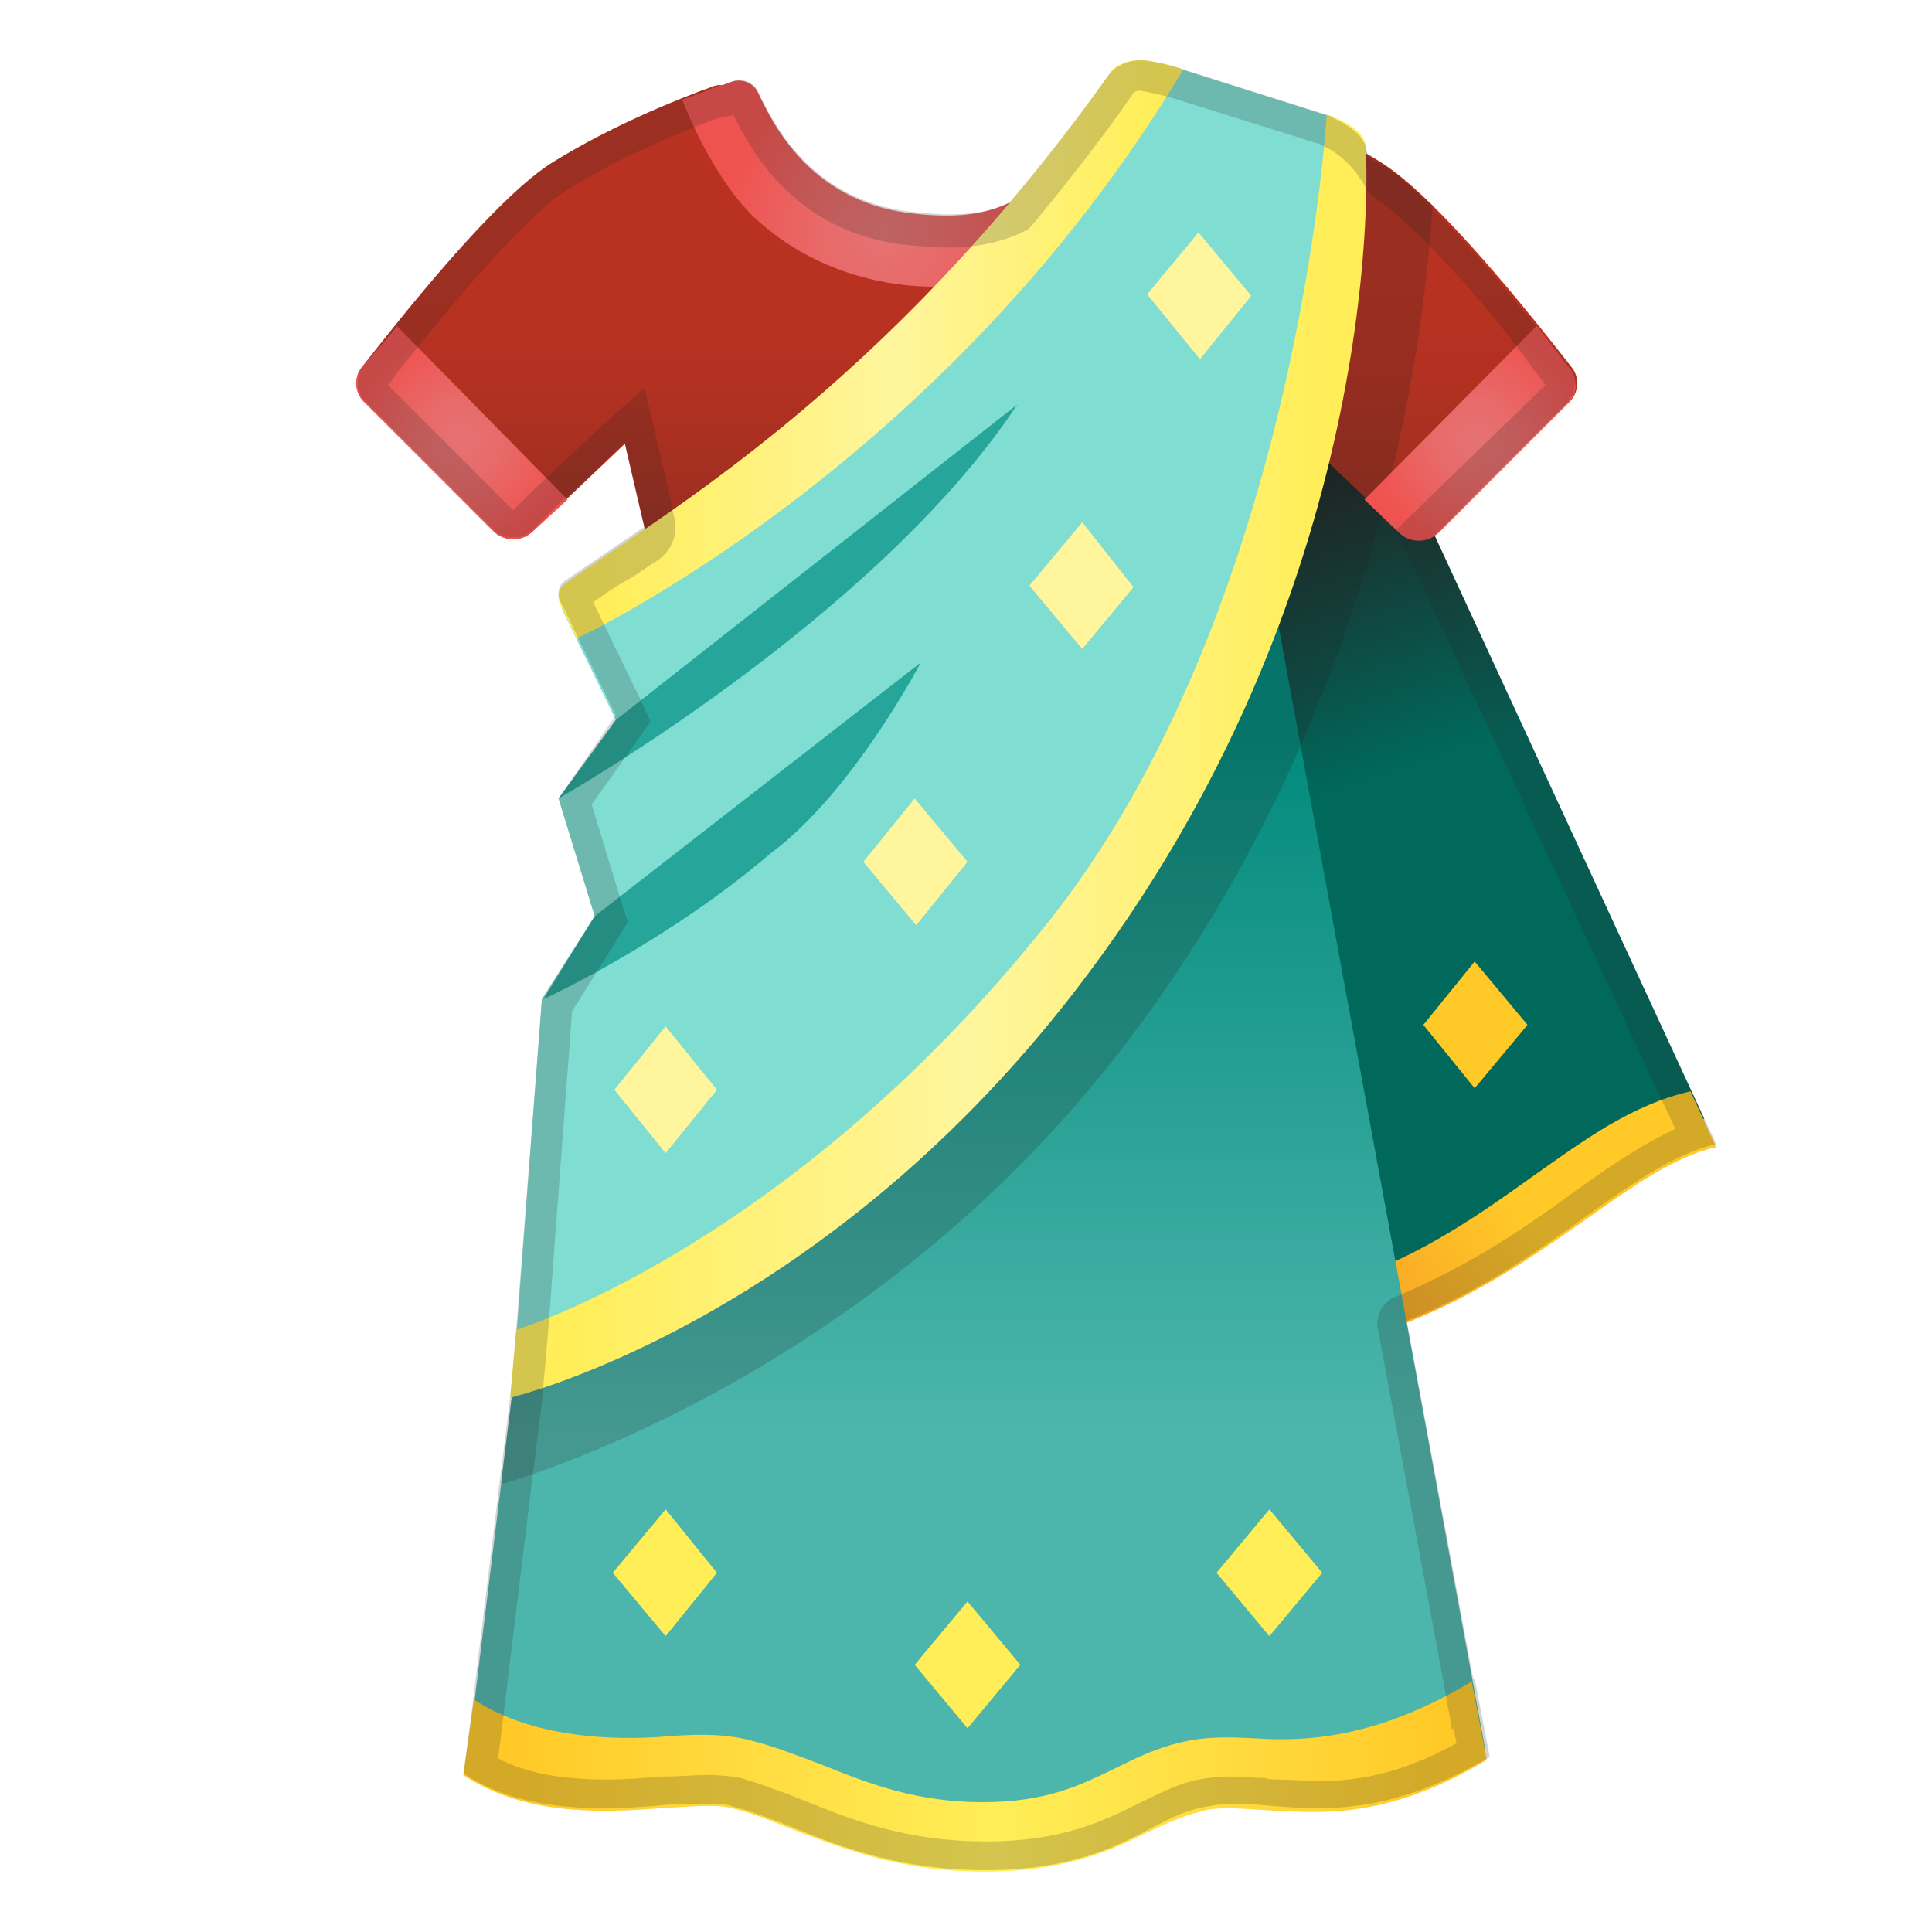
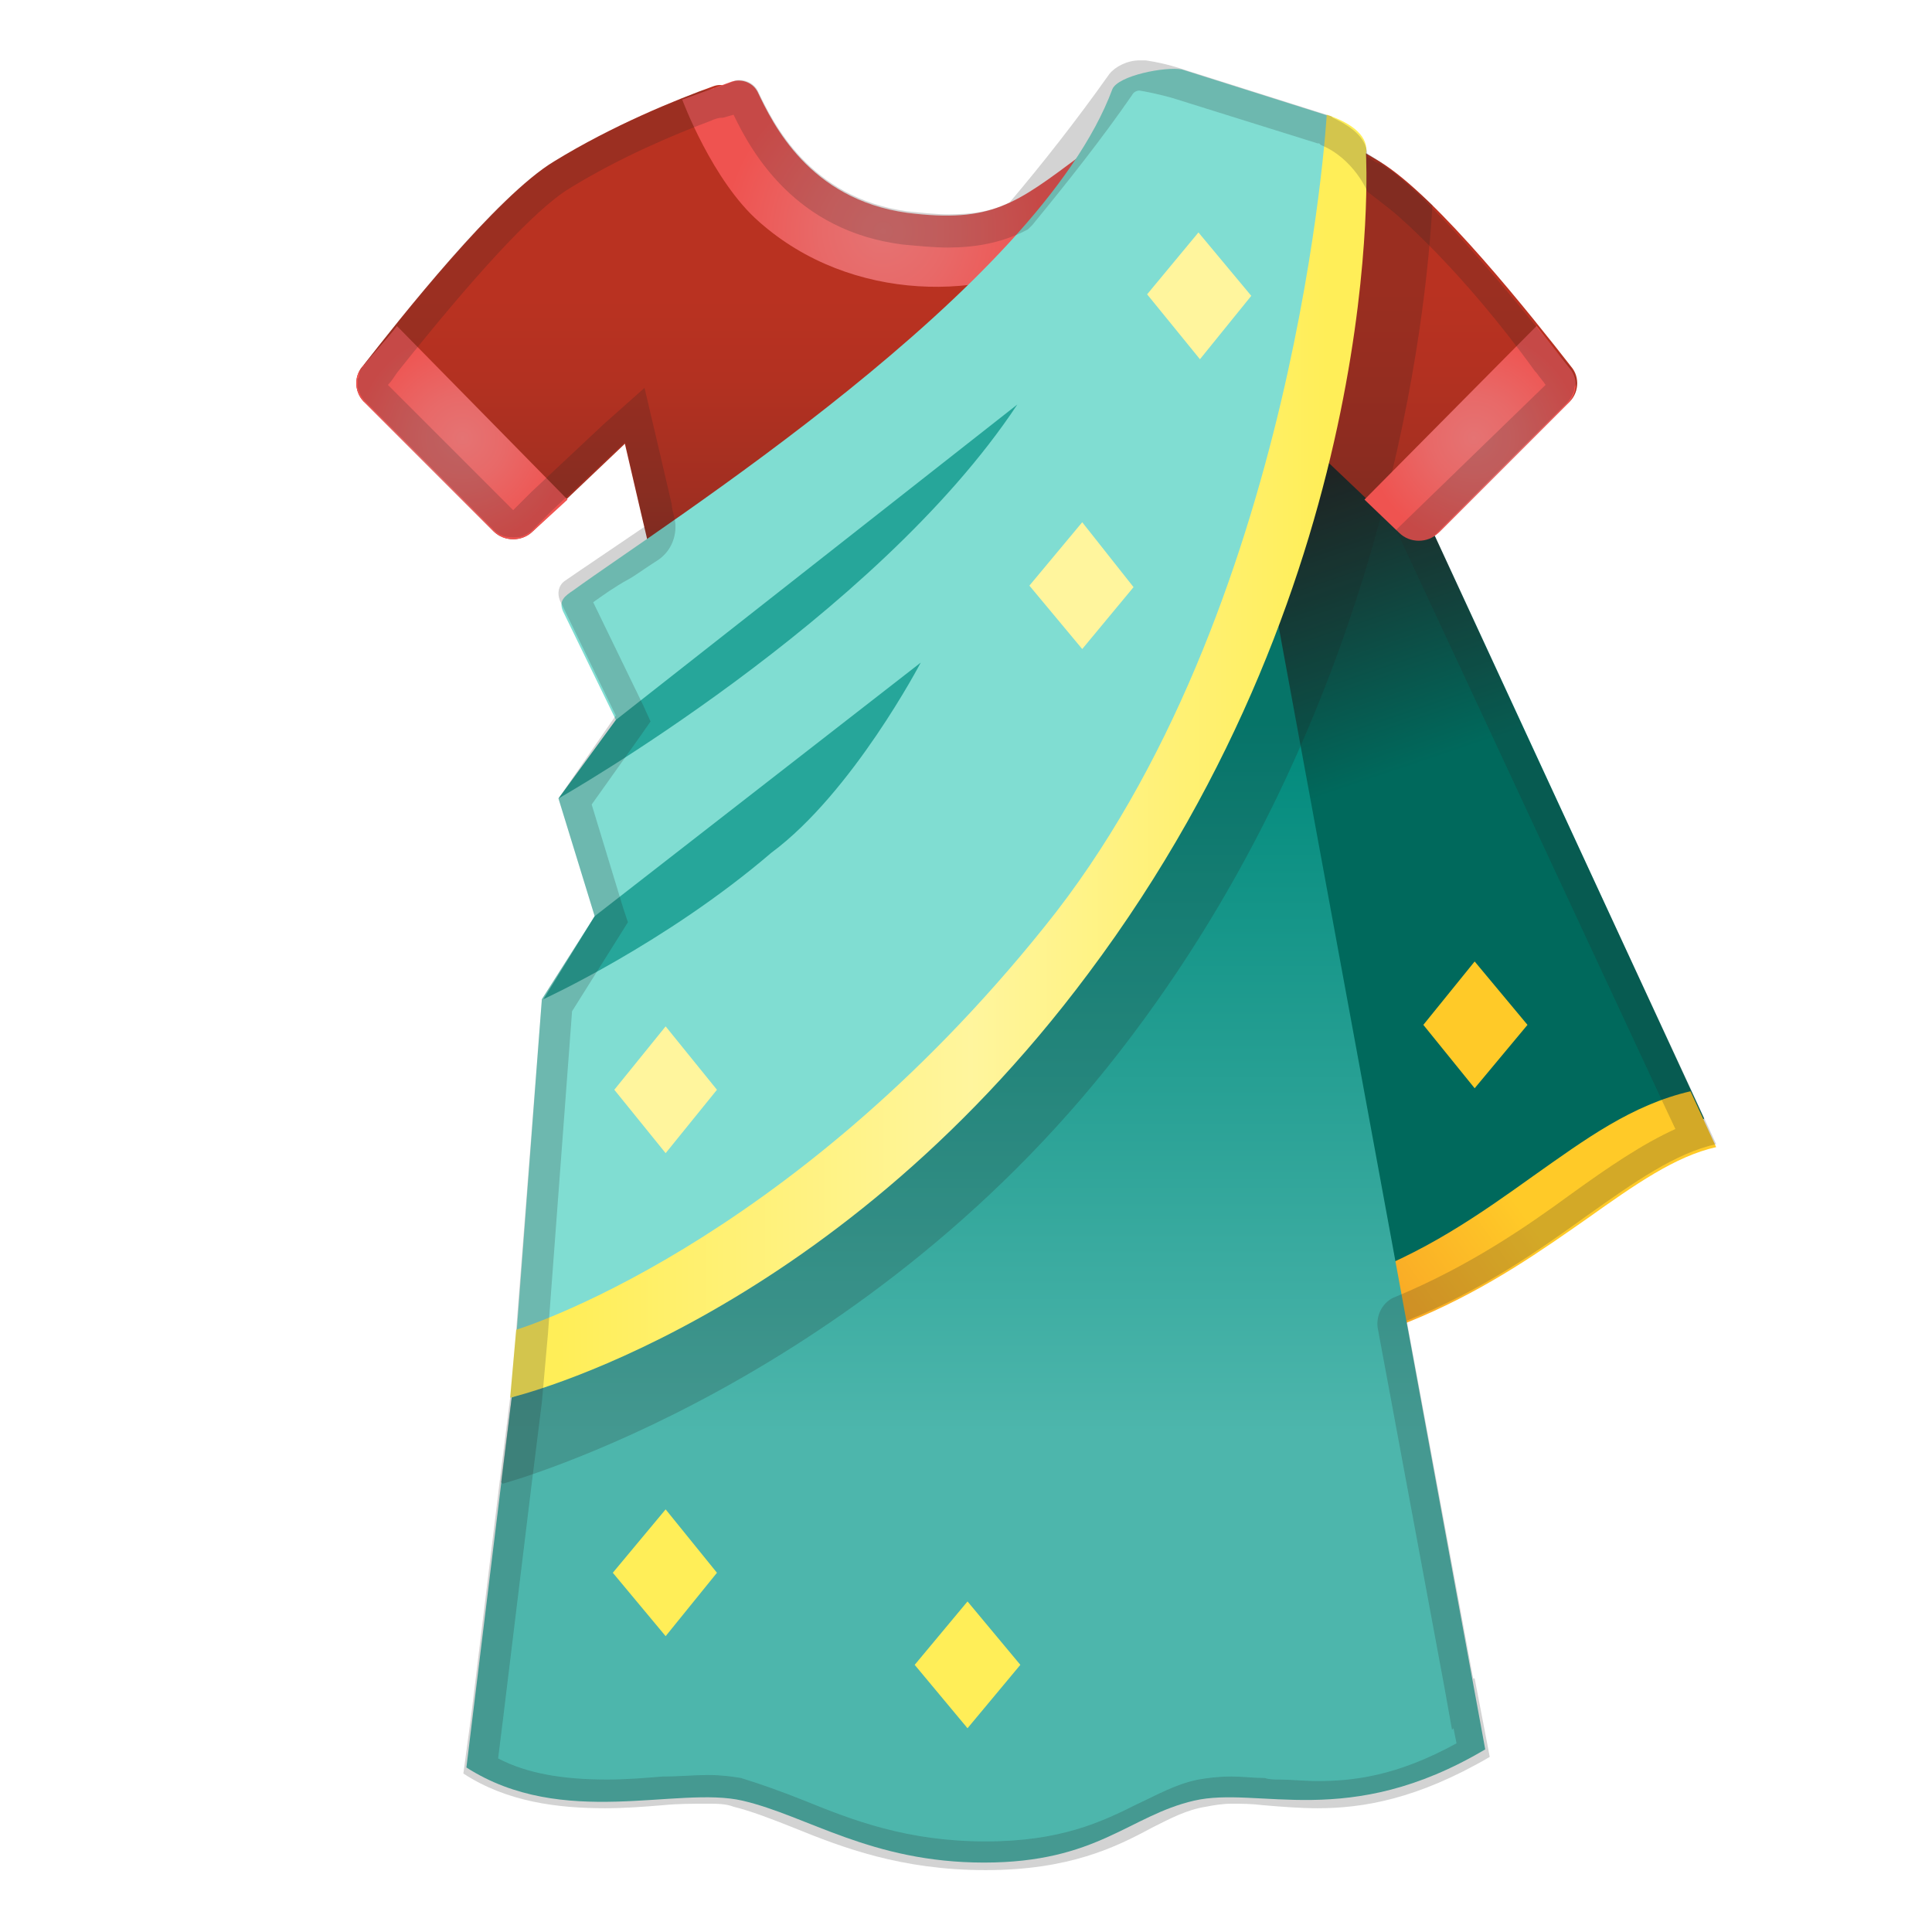
<svg xmlns="http://www.w3.org/2000/svg" version="1.1" id="Layer_1" x="0px" y="0px" viewBox="0 0 128 128" style="enable-background:new 0 0 128 128;" xml:space="preserve">
  <path style="opacity:0.2;fill:#212121;enable-background:new    ;" d="M91.4,10.7c-0.6-0.4-1.3-0.8-1.9-1.1  c-0.8,7.8-4.6,36.7-18.9,54.6C57.8,80,41.7,87.5,34.3,90.2c-0.1,0.5-0.2,1.1-0.3,1.6l-0.8,6.4l0.1,0.1c0,0,24.4-6.6,41.7-29.7  c17.1-22.7,19.5-48,19.9-55C93.6,12.4,92.4,11.4,91.4,10.7z" />
  <linearGradient id="SVGID_1_" gradientUnits="userSpaceOnUse" x1="88.908" y1="786.379" x2="75.821" y2="747.754" gradientTransform="matrix(1 0 0 1 0 -713.89)">
    <stop offset="0.467" style="stop-color:#00695C" />
    <stop offset="1" style="stop-color:#212121" />
  </linearGradient>
  <path style="fill:url(#SVGID_1_);" d="M89.1,22.6l23.8,51.5c0,0-15.9,18.9-43.2,10.9c-3.4-12.7-1.2-18.9-1.2-31.8  c0-3.3,0.2-6.6,1.5-9.7s1.1-24.5,0.8-26.9L89.1,22.6z" />
  <linearGradient id="SVGID_2_" gradientUnits="userSpaceOnUse" x1="100.357" y1="788.718" x2="89.206" y2="796.659" gradientTransform="matrix(1 0 0 1 0 -713.89)">
    <stop offset="0.199" style="stop-color:#FFCA28" />
    <stop offset="1" style="stop-color:#F9A825" />
  </linearGradient>
  <path style="fill:url(#SVGID_2_);" d="M77,90.6c-2.7,0-5.5-0.2-8.6-0.6l1-3.8c17.2,2.4,25.2-3.3,32.2-8.3c3.4-2.4,6.5-4.7,10.4-5.6  l1.7,3.7c-2.7,0.6-5.4,2.5-8.5,4.7C99.2,84.9,91.2,90.6,77,90.6z" />
  <linearGradient id="SVGID_3_" gradientUnits="userSpaceOnUse" x1="44.703" y1="720.898" x2="44.703" y2="776.124" gradientTransform="matrix(1 0 0 1 0 -713.89)">
    <stop offset="0.229" style="stop-color:#B93221" />
    <stop offset="0.328" style="stop-color:#B33121" />
    <stop offset="0.462" style="stop-color:#A22F21" />
    <stop offset="0.615" style="stop-color:#862C21" />
    <stop offset="0.783" style="stop-color:#5F2821" />
    <stop offset="0.96" style="stop-color:#2D2221" />
    <stop offset="1" style="stop-color:#212121" />
  </linearGradient>
  <path style="fill:url(#SVGID_3_);" d="M64.7,41.9l1.1-27.1c-8.5,1.9-13.3-3.1-14.7-5c-1.5-2.2-2.3-4.6-3.8-4.1  c-2.5,0.9-6.7,2.6-10.6,5C32.9,13,26.5,21.1,24,24.3c-0.6,0.7-0.5,1.8,0.2,2.4l8.5,8.5c0.7,0.7,1.9,0.7,2.6,0l6.1-5.8l1,4.3  c1.2,5,1.6,7.2,1.5,9.4C43.9,43.2,64.7,41.9,64.7,41.9z" />
  <linearGradient id="SVGID_4_" gradientUnits="userSpaceOnUse" x1="-410.847" y1="720.174" x2="-410.847" y2="776.504" gradientTransform="matrix(-1 0 0 1 -327.25 -713.89)">
    <stop offset="0.229" style="stop-color:#B93221" />
    <stop offset="0.328" style="stop-color:#B33121" />
    <stop offset="0.462" style="stop-color:#A22F21" />
    <stop offset="0.615" style="stop-color:#862C21" />
    <stop offset="0.783" style="stop-color:#5F2821" />
    <stop offset="0.96" style="stop-color:#2D2221" />
    <stop offset="1" style="stop-color:#212121" />
  </linearGradient>
  <path style="fill:url(#SVGID_4_);" d="M63.4,41.9L62.7,16C66,16.8,78.3,4.9,78.3,4.9s6.8,2,13.1,5.8c3.8,2.3,10.2,10.4,12.7,13.6  c0.6,0.7,0.5,1.8-0.2,2.4l-8.5,8.5c-0.7,0.7-1.9,0.7-2.6,0l-6.1-5.8l-1,4.3c-1.2,5-1.6,7.2-1.5,9.4C84.2,43.2,63.4,41.9,63.4,41.9z" />
  <linearGradient id="SVGID_5_" gradientUnits="userSpaceOnUse" x1="64.65" y1="808.854" x2="64.65" y2="761.643" gradientTransform="matrix(1 0 0 1 0 -713.89)">
    <stop offset="0" style="stop-color:#4DB6AC" />
    <stop offset="1" style="stop-color:#00897B" />
  </linearGradient>
  <path style="fill:url(#SVGID_5_);" d="M44.3,40.2c0,1.2-0.1,2.2-0.3,3c-0.2,1-3.3,18.1-6.3,35.6c-1,5.4-2.8,8-3.7,13l-3.1,25.3  c6.4,4.1,14,1.2,18.3,2.2s8.5,4.1,16,4.1s9.6-3.1,13.9-4.1s10.2,2,19.3-3.4l-14-76.1C84.5,39.6,44.3,40.2,44.3,40.2L44.3,40.2z" />
  <linearGradient id="SVGID_6_" gradientUnits="userSpaceOnUse" x1="30.7" y1="831.59" x2="98.61" y2="831.59" gradientTransform="matrix(1 0 0 1 0 -713.89)">
    <stop offset="0.056" style="stop-color:#FFCA28" />
    <stop offset="0.518" style="stop-color:#FFEE58" />
    <stop offset="0.947" style="stop-color:#FFCA28" />
  </linearGradient>
-   <path style="fill:url(#SVGID_6_);" d="M65.2,124c-5.6,0-9.5-1.6-12.7-2.8c-1.5-0.6-2.7-1.1-4-1.4c-1.1-0.3-2.8-0.1-4.7,0  c-4,0.3-9,0.5-13.1-2.2l0.7-5c3.5,2.3,8.2,2.7,12,2.5c2.3-0.2,4.4-0.3,6.3,0.2c1.6,0.4,3.1,1,4.7,1.6c3,1.2,6.2,2.5,10.7,2.5  c4.2,0,6.4-1.1,8.7-2.2c1.4-0.7,2.8-1.4,4.6-1.8c1.7-0.4,3.5-0.3,5.3-0.2c3.6,0.2,8.2-0.4,13.8-3.8l1,5.2  c-6.9,4.1-11.2,3.5-15.1,3.3c-1.5-0.1-2.8-0.2-3.8,0.1c-1.2,0.3-2.3,0.8-3.6,1.4C73.8,122.5,70.7,124,65.2,124z" />
  <radialGradient id="SVGID_7_" cx="54.397" cy="724.867" r="10.323" gradientTransform="matrix(1.016 0 0 1.017 3.245 -721.868)" gradientUnits="userSpaceOnUse">
    <stop offset="0" style="stop-color:#E57373" />
    <stop offset="0.405" style="stop-color:#E86968" />
    <stop offset="1" style="stop-color:#EF5350" />
  </radialGradient>
  <path style="fill:url(#SVGID_7_);" d="M60.1,14.1c-6.5-0.9-8.9-5.9-9.9-8c-0.3-0.6-1-0.9-1.7-0.7l-3.3,1.2c0,0,2,5.4,5.1,8.1  c6.1,5.4,15.1,5.3,20.5,2l0.8-6.4C67.3,13.5,65.7,14.8,60.1,14.1z" />
  <path style="opacity:0.2;fill:#212121;enable-background:new    ;" d="M91.4,10.7c-0.6-0.4-1.3-0.8-1.9-1.1  c-0.8,7.8-4.6,36.7-18.9,54.6C57.8,80,41.7,87.5,34.3,90.2c-0.1,0.5-0.2,1.1-0.3,1.6l-0.8,6.4l0.1,0.1c0,0,24.4-6.6,41.7-29.7  c17.1-22.7,19.5-48,19.9-55C93.6,12.4,92.4,11.4,91.4,10.7z" />
  <path style="fill:#80DDD2;" d="M73.7,5.9C68.8,19.1,43.9,34.8,38,39.1c-0.6,0.4-1,0.7-0.7,1.4l3.8,7.8L37,52.9l2.4,7.8l-3.5,5.5  l-2,26.4c0,0,23.2-10.3,36.6-32.1c12.3-20,19.3-34,19.7-50.4c0-0.7-1.2-2-2.1-2.4l-9.8-3.1C77.2,4.4,74.1,5,73.7,5.9z" />
  <linearGradient id="SVGID_8_" gradientUnits="userSpaceOnUse" x1="36.958" y1="737.03" x2="78.358" y2="737.03" gradientTransform="matrix(1 0 0 1 0 -713.89)">
    <stop offset="0.061" style="stop-color:#FFEE58" />
    <stop offset="0.536" style="stop-color:#FFF59D" />
    <stop offset="0.958" style="stop-color:#FFEE58" />
  </linearGradient>
-   <path style="fill:url(#SVGID_8_);" d="M78.4,4.6c0,0-1.1-0.4-2.5-0.6c-0.9-0.1-2,0.2-2.4,0.9c-14.9,21-30,29.4-36.1,33.8  C37,39,36.9,39.6,37.1,40l1.1,2.3C38.2,42.3,62.6,31,78.4,4.6z" />
  <linearGradient id="SVGID_9_" gradientUnits="userSpaceOnUse" x1="33.86" y1="763.99" x2="90.67" y2="763.99" gradientTransform="matrix(1 0 0 1 0 -713.89)">
    <stop offset="0.057" style="stop-color:#FFEE58" />
    <stop offset="0.536" style="stop-color:#FFF59D" />
    <stop offset="0.951" style="stop-color:#FFEE58" />
  </linearGradient>
  <path style="fill:url(#SVGID_9_);" d="M87.9,7.6c0,0-1.9,33-18.7,53.8c-17.1,21.3-35,26.7-35,26.7l-0.4,4.5c0,0,21-4.9,38.3-28.1  c20-26.7,18.4-54.3,18.4-54.3C90.7,9.1,89.7,8.2,87.9,7.6z" />
  <polygon style="fill:#FFF59D;" points="44.1,76.4 40.7,72.2 44.1,68 47.5,72.2 " />
  <polygon style="fill:#FFF59D;" points="71.7,43 68.2,38.8 71.7,34.6 75.1,38.9 " />
-   <polygon style="fill:#FFF59D;" points="60.7,61.3 57.2,57.1 60.6,52.9 64.1,57.1 " />
  <polygon style="fill:#FFF59D;" points="79.5,23.8 76,19.5 79.4,15.4 82.9,19.6 " />
  <polygon style="fill:#FFEE58;" points="44.1,108.4 40.6,104.2 44.1,100 47.5,104.2 " />
-   <polygon style="fill:#FFEE58;" points="84.1,108.4 80.6,104.2 84.1,100 87.6,104.2 " />
  <polygon style="fill:#FFCA28;" points="97.7,72.1 94.3,67.9 97.7,63.7 101.2,67.9 " />
  <polygon style="fill:#FFEE58;" points="64.1,114.5 60.6,110.3 64.1,106.1 67.6,110.3 " />
  <path style="fill:#26A69A;" d="M37,52.9l3.8-5.2l26.6-20.9C58,41,37,52.9,37,52.9z" />
  <path style="fill:#26A69A;" d="M39.4,60.7L61,43.9c0,0-4.5,8.6-9.9,12.6c-7,6-15.1,9.7-15.1,9.7L39.4,60.7z" />
  <radialGradient id="SVGID_10_" cx="26.96" cy="738.338" r="6.941" gradientTransform="matrix(1.016 0 0 1.017 3.245 -721.868)" gradientUnits="userSpaceOnUse">
    <stop offset="0" style="stop-color:#E57373" />
    <stop offset="0.405" style="stop-color:#E86968" />
    <stop offset="1" style="stop-color:#EF5350" />
  </radialGradient>
  <path style="fill:url(#SVGID_10_);" d="M37.6,33.1L26.3,21.6c-0.6,0.8-1.9,2.2-2.3,2.7c-0.6,0.7-0.5,1.8,0.2,2.4l8.5,8.5  c0.7,0.7,1.9,0.7,2.6,0C35.2,35.3,37.6,33.1,37.6,33.1z" />
  <radialGradient id="SVGID_11_" cx="-414.5" cy="738.324" r="6.966" gradientTransform="matrix(-1.016 0 0 1.017 -323.481 -721.868)" gradientUnits="userSpaceOnUse">
    <stop offset="0" style="stop-color:#E57373" />
    <stop offset="0.405" style="stop-color:#E86968" />
    <stop offset="1" style="stop-color:#EF5350" />
  </radialGradient>
  <path style="fill:url(#SVGID_11_);" d="M90.4,33.1l11.4-11.5c0.6,0.8,1.8,2.3,2.2,2.8c0.6,0.7,0.5,1.8-0.2,2.4l-8.5,8.5  c-0.7,0.7-1.9,0.7-2.6,0C92.8,35.4,90.4,33.1,90.4,33.1z" />
  <g style="opacity:0.2;">
    <path style="fill:#212121;" d="M75.5,6C75.5,6,75.6,6,75.5,6c1.2,0.2,2.2,0.5,2.2,0.5l0,0l0,0l9.6,3h0.1l0.1,0.1   c2.2,0.9,3.1,3.1,3.1,3.1s1.7,1.3,1.9,1.5l0,0c0,0,4.3,3.6,9.2,10.4l0.1,0.1c0.2,0.3,0.4,0.5,0.6,0.8l-9.9,9.6l17.7,38l0.8,1.7   c-2.2,1-4.4,2.5-6.9,4.3c-3,2.2-6.8,4.8-11.6,6.8c-0.9,0.3-1.4,1.3-1.2,2.2l4.4,23.7l0.5,2.8l0.1-0.1l0.2,1c-4,2.2-6.9,2.5-9.2,2.5   c-0.9,0-1.8-0.1-2.6-0.1c-0.3,0-0.6,0-0.9-0.1c-0.7,0-1.5-0.1-2.2-0.1c-0.9,0-1.6,0.1-2.2,0.2c-1.5,0.3-2.7,1-4,1.6   c-2.4,1.2-5.1,2.5-10.1,2.5c-5.2,0-8.8-1.4-12-2.7c-1.5-0.6-2.9-1.1-4.2-1.5c-0.6-0.1-1.3-0.2-2.2-0.2s-1.9,0.1-3,0.1   c-1.2,0.1-2.4,0.2-3.7,0.2c-2.9,0-5.3-0.4-7.2-1.4l0.3-2.4l1.9-15.6l0.7-5.6l0,0l0,0l0.4-4.5L37.9,67l3.2-5.1l0.5-0.8l-0.3-0.9   l-2.1-6.9l3.2-4.5l0.7-1l-0.5-1.1l-3.3-6.8c0.7-0.5,1.4-1,2.3-1.5c0.4-0.2,1.2-0.8,2-1.3c0.9-0.6,1.3-1.7,1.1-2.7   c-0.1-0.4-0.2-0.8-0.2-1l-1-4.3l-0.8-3.4L40,28.1l-4.8,4.5L34,33.8l-8.3-8.3c0.2-0.2,0.4-0.5,0.6-0.8l0,0c5-6.3,9.1-10.8,11.4-12.2   c3.4-2.1,7-3.6,9.4-4.5l0,0l0,0l0,0c0.2-0.1,0.5-0.2,0.7-0.2h0.1l0.7-0.2c1.2,2.5,4.1,7.7,11.2,8.6c1.1,0.1,2.1,0.2,3,0.2   c1.8,0,3.4-0.3,4.9-1l0.4-0.2l0.3-0.3c2.3-2.8,4.6-5.7,6.6-8.6C75.1,6.1,75.3,6,75.5,6 M75.5,4c-0.8,0-1.6,0.4-2,0.9   c-2.2,3.1-4.4,5.9-6.6,8.5c-1.2,0.6-2.4,0.8-4.1,0.8c-0.8,0-1.7-0.1-2.7-0.2c-6.5-0.9-8.9-5.9-9.9-8C50,5.6,49.5,5.3,49,5.3   c-0.1,0-0.3,0-0.4,0.1l-1.1,0.4c-0.1,0-0.2,0-0.2,0.1C47,5.9,46.8,6,46.5,6l0,0c-2.6,1-6.2,2.5-9.8,4.7c-3.5,2.1-9.1,9-11.9,12.6   c0,0,0,0-0.1,0.1c-0.2,0.3-0.5,0.6-0.6,0.8l0,0c0,0,0,0.1-0.1,0.1c-0.1,0.1-0.2,0.3-0.2,0.5c0,0.1,0,0.2-0.1,0.3c0,0.1,0,0.2,0,0.3   c0,0.1,0,0.2,0,0.3c0.1,0.3,0.2,0.6,0.5,0.9l8.5,8.5c0.4,0.4,0.8,0.5,1.3,0.5c0.2,0,0.5,0,0.7-0.1s0.4-0.2,0.6-0.4l1.3-1.3l4.8-4.5   l1,4.3c0.1,0.5,0.2,0.9,0.3,1.3c-2.2,1.5-4,2.7-5.3,3.6c-0.4,0.3-0.5,0.8-0.3,1.3l0.2,0.4l3.5,7.2L37,52.9l2.4,7.8l-3.5,5.5   l-1.7,21.9l-0.4,4.5l-0.7,5.6l-1.9,15.6l-0.5,3.7c2.9,1.9,6.3,2.3,9.4,2.3c1.3,0,2.6-0.1,3.8-0.2c1-0.1,2-0.1,2.9-0.1   c0.7,0,1.3,0,1.8,0.2c1.2,0.3,2.5,0.8,4,1.4c3.2,1.3,7.1,2.8,12.7,2.8c5.5,0,8.6-1.5,11-2.8c1.2-0.6,2.3-1.2,3.6-1.4   c0.5-0.1,1.1-0.2,1.7-0.2s1.3,0,2.1,0.1c1.2,0.1,2.4,0.2,3.6,0.2c3,0,6.6-0.6,11.4-3.4l-1-5.2c0,0,0,0-0.1,0l-4.4-23.7   c5-2,8.8-4.7,12-7c3.1-2.2,5.8-4.1,8.5-4.7l-1.7-3.7L95,35.5c0.1-0.1,0.2-0.2,0.3-0.3l8.5-8.5c0.2-0.2,0.4-0.5,0.5-0.9   c0-0.1,0-0.2,0.1-0.3s0-0.2,0-0.3c0-0.2-0.1-0.4-0.2-0.6c-0.1-0.1-0.1-0.2-0.2-0.3l0,0c-0.2-0.2-0.4-0.5-0.7-0.8c0,0,0,0-0.1-0.1   c-2-2.5-5.4-6.7-8.4-9.7c-0.3-0.3-0.6-0.6-0.9-0.9l0,0c-0.3-0.2-0.5-0.5-0.8-0.7L93,12c-0.2-0.2-0.5-0.4-0.7-0.6   c-0.1,0-0.1-0.1-0.2-0.1c-0.3-0.2-0.5-0.4-0.8-0.5s-0.5-0.3-0.7-0.4l0,0c0-1.1-0.8-1.9-2.3-2.6l-0.1-0.1l-9.8-3.1   c0,0-1.1-0.4-2.5-0.6C75.8,4,75.6,4,75.5,4L75.5,4z" />
  </g>
</svg>